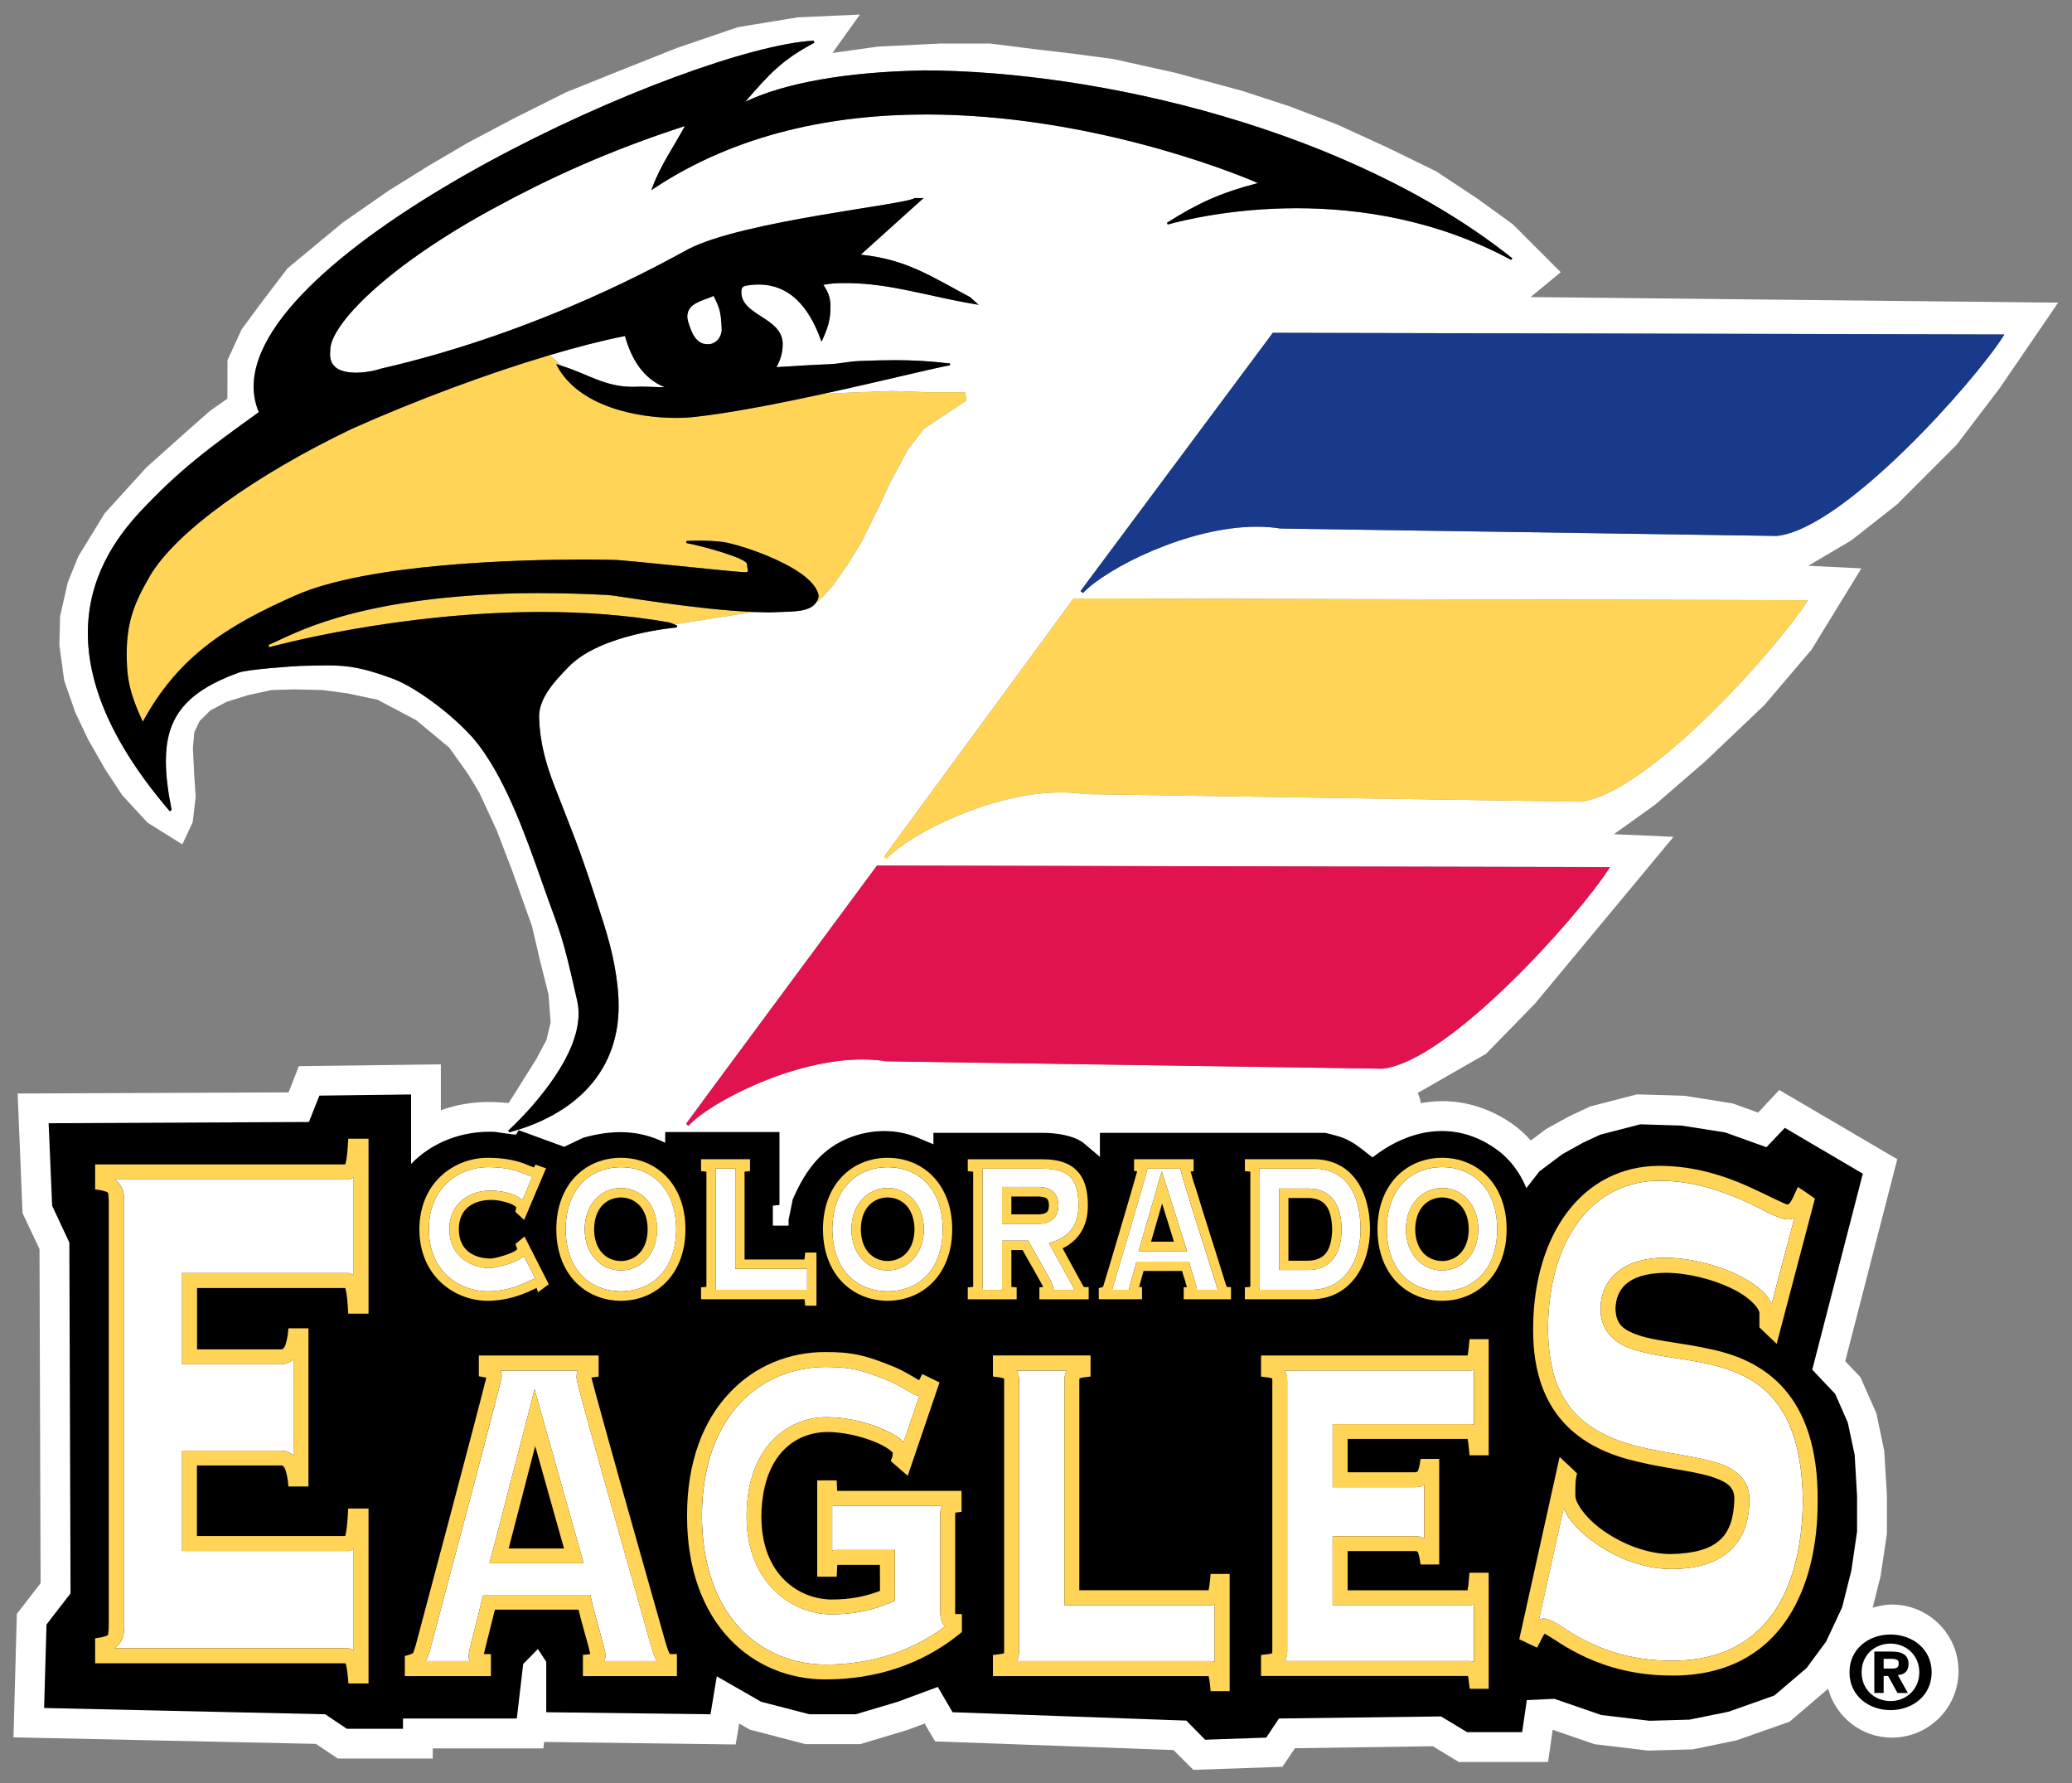
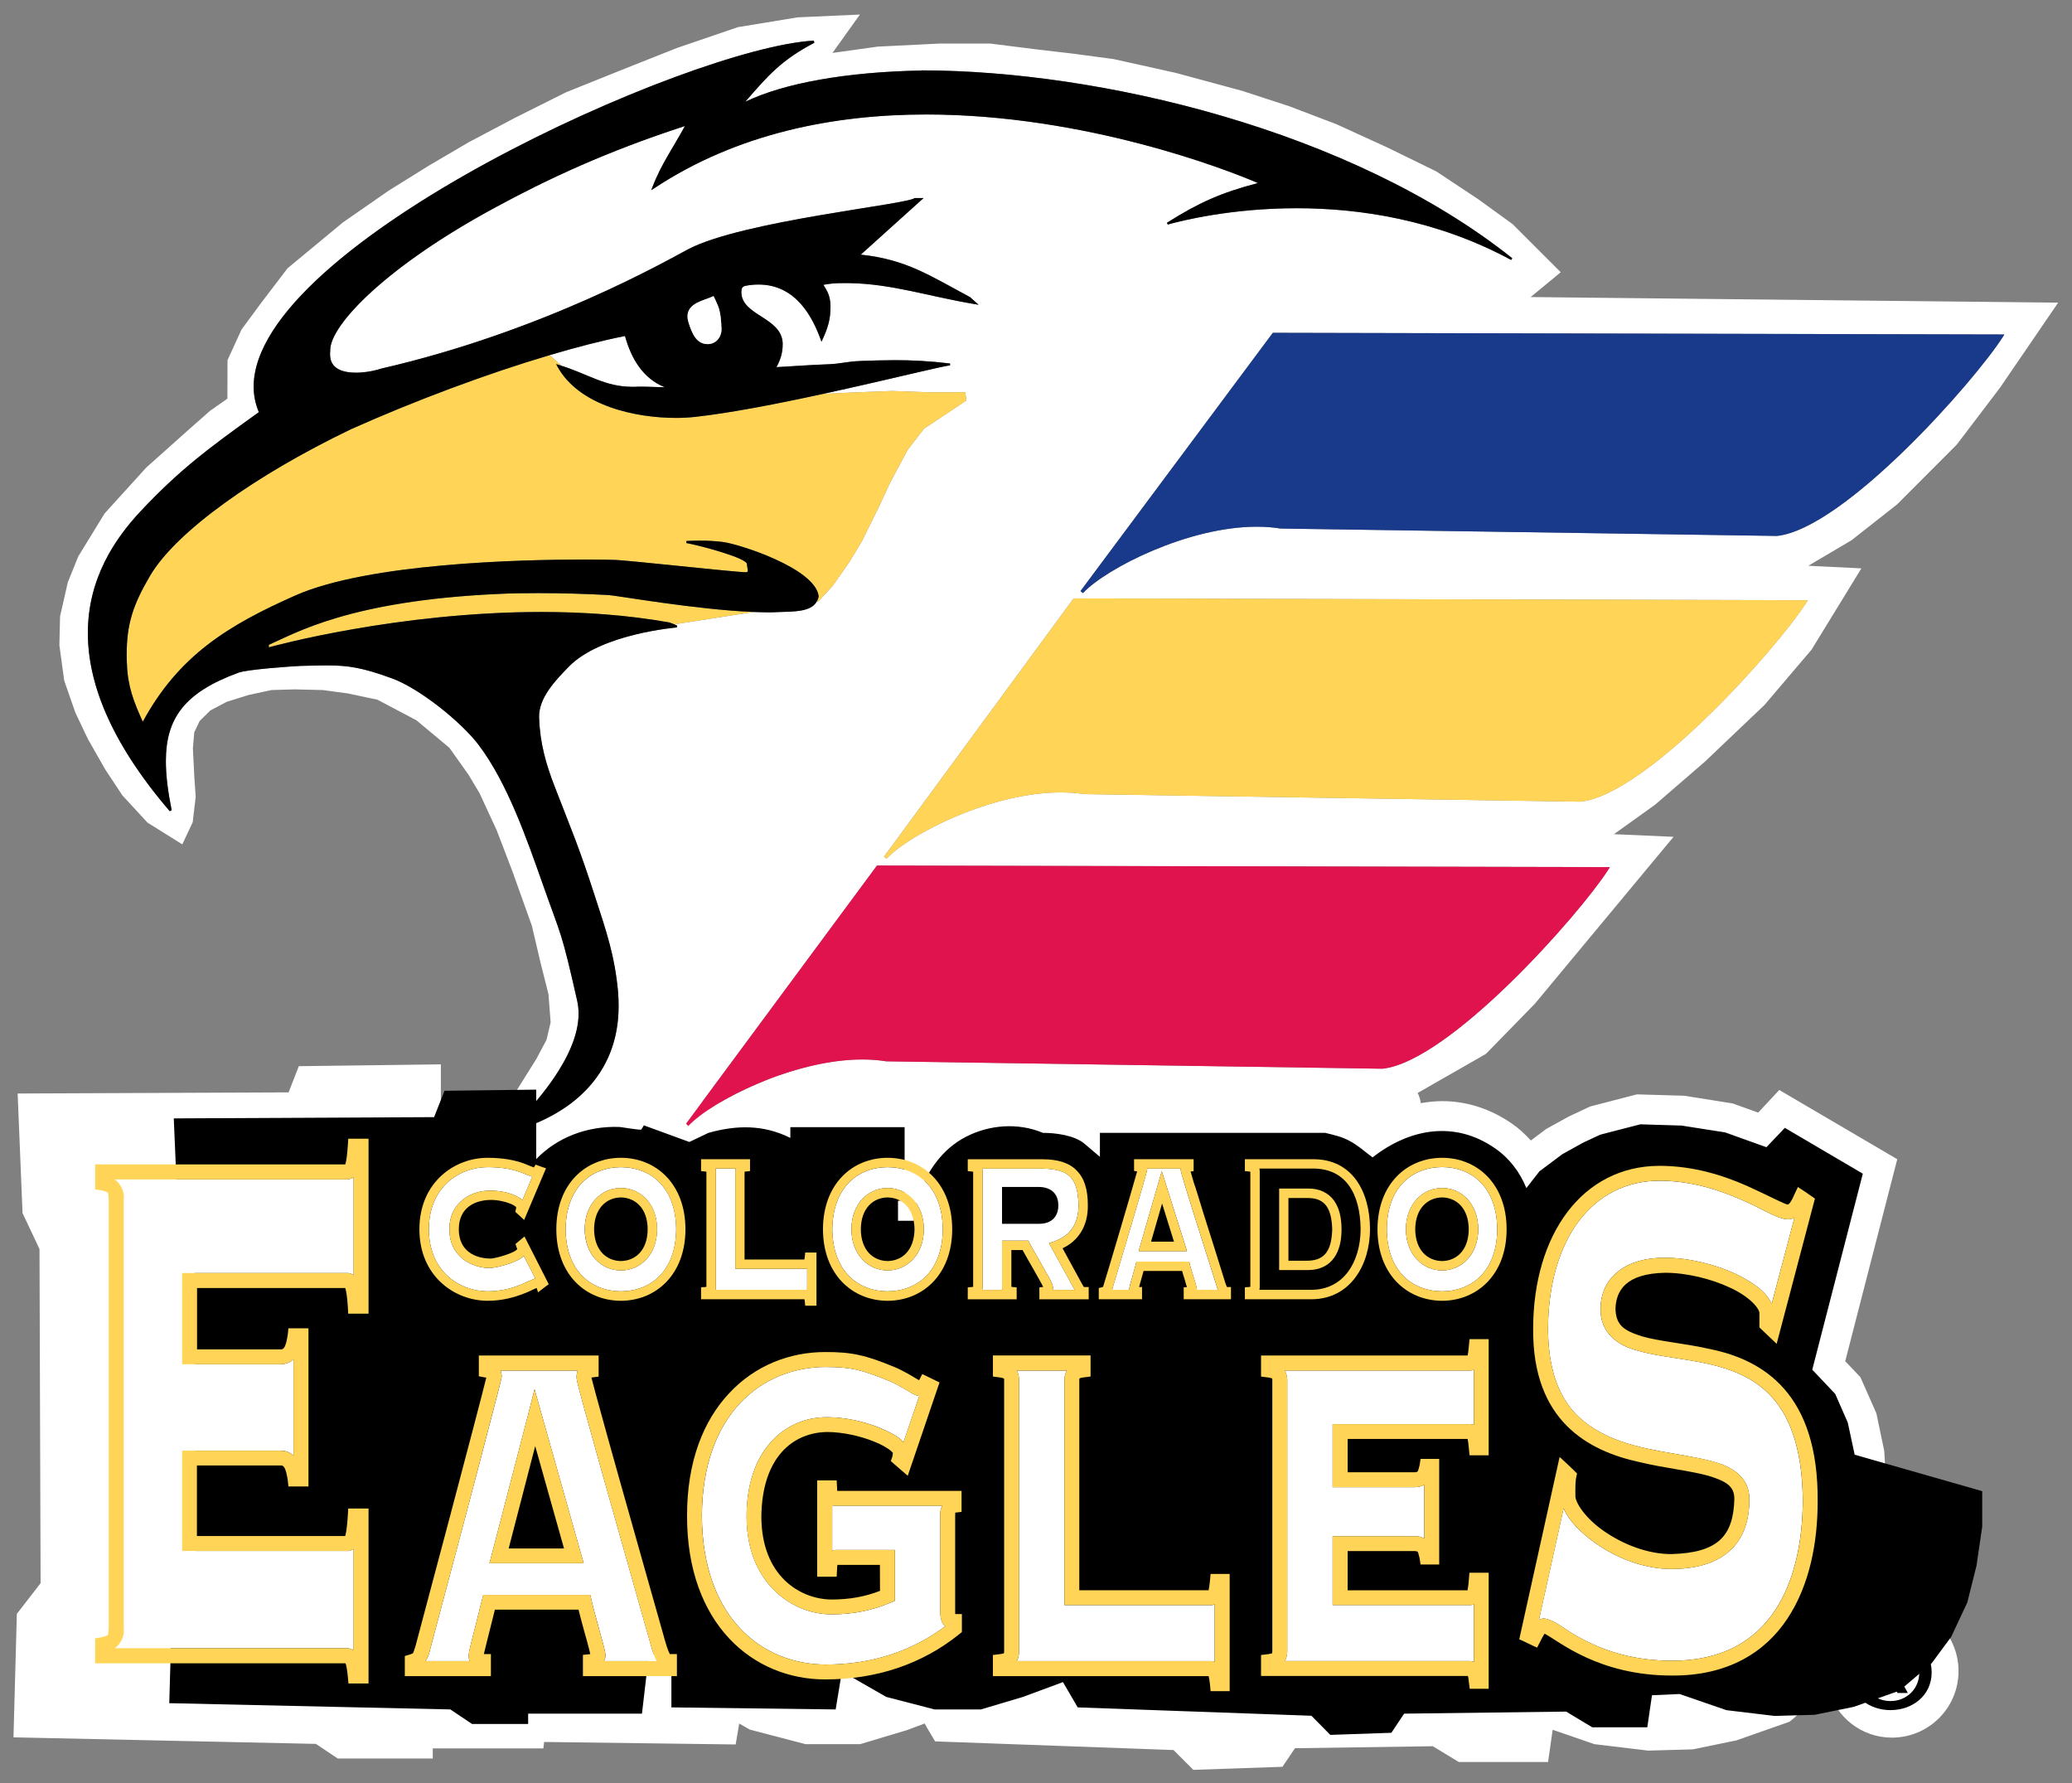
<svg xmlns="http://www.w3.org/2000/svg" version="1.1" width="340.893" height="293.347" viewBox="0 0 538.583 463.465" id="svg16136">
  <rect x="0" y="0" width="538.583" height="463.465" fill="#808080" stroke="none" />
  <defs id="defs16138" />
  <g transform="translate(-96.055,-345.284)" id="layer1">
    <g transform="matrix(14.8,0,0,-14.8,-1695.562,6778.618)" id="g16440">
      <g transform="translate(132.157,427.893)" id="g6948">
        <path d="m 0,0 0.053,0 c 0.039,0.002 0.072,0.002 0.106,0.002 0.145,0 0.268,-0.009 0.41,-0.009 l 0.004,0 C 0.194,0.145 -0.014,0.488 -0.124,0.891 -0.524,0.813 -0.973,0.696 -1.448,0.556 L -1.242,0.37 C -0.774,0.223 -0.474,0 0,0" id="path6950" style="fill:#ffffff;fill-opacity:1;fill-rule:nonzero;stroke:none" />
      </g>
      <g transform="translate(133.105,414.953)" id="g6952">
        <path d="m 0,0 0.04,-0.04 c 0.117,0.128 0.316,0.273 0.565,0.417 l -0.327,0 L 0,0 z" id="path6954" style="fill:#ffffff;fill-opacity:1;fill-rule:nonzero;stroke:none" />
      </g>
      <g transform="translate(134.746,415.805)" id="g6956">
        <path d="M 0,0 C -0.112,-0.007 -0.216,-0.049 -0.298,-0.115 -0.201,-0.074 -0.102,-0.037 0,0" id="path6958" style="fill:#ffffff;fill-opacity:1;fill-rule:nonzero;stroke:none" />
      </g>
      <g transform="translate(130.447,415.32)" id="g6960">
        <path d="m 0,0 c -0.159,-0.186 -0.321,-0.353 -0.466,-0.49 l 0.017,-0.03 c 0.355,0.094 0.686,0.236 0.974,0.429 L 0.253,-0.044 0,0 z" id="path6962" style="fill:#ffffff;fill-opacity:1;fill-rule:nonzero;stroke:none" />
      </g>
      <g transform="translate(152.265,425.274)" id="g6964">
        <path d="m 0,0 -8.717,0.13 0,0.027 -0.004,-0.027 c -0.132,0.022 -0.27,0.032 -0.411,0.032 -1.204,0.002 -2.637,-0.723 -3.056,-1.164 l -0.005,0 -0.039,0.034 3.377,4.535 L 3.993,3.537 3.967,3.496 C 3.456,2.697 1.175,0.125 0,0 m -21.818,-9.954 c 0.396,0.463 0.772,1.044 0.77,1.566 0,0.074 -0.008,0.147 -0.023,0.218 -0.286,1.266 -0.276,1.114 -0.604,2.048 -0.281,0.798 -0.623,1.783 -1.127,2.45 -0.301,0.401 -1.042,0.997 -1.523,1.171 -0.51,0.186 -0.762,0.227 -1.135,0.227 -0.136,0 -0.288,-0.004 -0.475,-0.009 -0.168,-0.008 -0.93,-0.061 -1.083,-0.118 -0.964,-0.35 -1.276,-0.813 -1.278,-1.551 0,-0.257 0.036,-0.541 0.101,-0.864 l -0.034,-0.018 c -1.075,1.255 -1.437,2.291 -1.437,3.129 0,0.97 0.488,1.665 0.908,2.119 0.695,0.745 1.21,1.125 2.095,1.759 -0.062,0.147 -0.092,0.296 -0.092,0.453 0.011,2.504 7.654,5.953 9.839,6.071 l 0.009,-0.037 c -0.57,-0.299 -0.805,-0.564 -1.213,-1.036 0.686,0.33 1.784,0.524 3.093,0.549 0.002,0.002 0.004,0.002 0.007,0.002 3.11,-0.002 7.537,-1.041 10.371,-3.3 l -0.02,-0.029 c -0.002,0 -0.002,0 -0.002,0.003 l -0.003,0 c -1.311,0.707 -2.663,0.906 -3.761,0.906 -1.157,0 -2.029,-0.221 -2.266,-0.287 L -10.714,5.5 c 0.555,0.35 0.947,0.526 1.597,0.696 -0.526,0.23 -3.033,1.205 -5.824,1.205 -1.608,0 -3.311,-0.323 -4.786,-1.301 l -0.045,-0.029 0.019,0.049 c 0.15,0.399 0.374,0.71 0.573,1.078 -1.363,-0.441 -2.41,-0.931 -3.315,-1.421 -1.929,-1.039 -2.922,-2.078 -2.915,-2.519 l 0,-0.014 c -0.003,-0.02 -0.003,-0.037 -0.003,-0.055 0,-0.257 0.221,-0.32 0.454,-0.323 0.195,0 0.393,0.052 0.432,0.069 2.867,0.657 5.043,1.908 5.409,2.102 0.965,0.499 3.852,0.784 3.972,0.896 l 0.158,0 -1.104,-0.994 c 0.796,-0.083 1.209,-0.365 1.921,-0.747 l 0.148,-0.133 -0.06,0.01 c -0.813,0.135 -1.456,0.358 -2.207,0.37 l -0.122,0 c -0.116,0 -0.208,-0.005 -0.336,-0.029 0.076,-0.12 0.117,-0.199 0.124,-0.356 l 0,-0.046 c 0,-0.208 -0.05,-0.365 -0.139,-0.559 l -0.019,-0.039 -0.014,0.039 c -0.144,0.392 -0.434,0.965 -1.091,0.965 -0.072,0 -0.148,-0.007 -0.228,-0.021 -0.062,-0.015 -0.074,-0.052 -0.074,-0.106 l 0,-0.01 c 0.004,-0.408 0.701,-0.436 0.726,-0.887 l 0,-0.029 c 0,-0.144 -0.038,-0.264 -0.109,-0.397 0.339,0.018 0.538,0.037 0.887,0.049 0.262,0.01 0.329,0.049 0.595,0.059 0.204,0.007 0.398,0.014 0.598,0.014 0.293,0 0.598,-0.014 0.964,-0.058 l 0.002,0 0.002,0 -0.001,-0.034 c -0.102,-0.003 -1.11,-0.257 -2.228,-0.5 l 0.618,0.029 0.598,0.022 0.599,-0.022 0.68,0 0.022,-0.144 -0.744,-0.495 -0.288,-0.372 -0.31,-0.579 -0.195,-0.421 -0.3,-0.607 -0.226,-0.373 -0.29,-0.414 -0.247,-0.267 -0.031,-0.007 c -0.104,-0.18 -0.396,-0.172 -0.677,-0.181 -0.052,-0.003 -0.103,-0.005 -0.157,-0.005 -0.088,0 -0.181,0.005 -0.274,0.006 l -1.39,-0.217 0.049,-0.022 -0.006,-0.032 c 0,-0.002 -1.333,-0.105 -1.902,-0.693 -0.241,-0.248 -0.519,-0.542 -0.518,-0.877 0,-0.008 0.002,-0.018 0.002,-0.022 0.013,-0.434 0.119,-0.811 0.276,-1.213 0.31,-0.802 0.416,-1.029 0.707,-1.928 0.199,-0.61 0.344,-1.031 0.403,-1.671 0.007,-0.084 0.009,-0.166 0.009,-0.247 0,-0.821 -0.382,-1.404 -0.948,-1.786 -0.288,-0.194 -0.618,-0.336 -0.974,-0.429 l -0.017,0.029 c 0.145,0.138 0.307,0.304 0.466,0.49 m 18.855,4.094 c -0.51,-0.794 -2.789,-3.369 -3.965,-3.496 l -8.716,0.13 0.002,0.027 -0.005,-0.027 c -0.134,0.022 -0.271,0.032 -0.412,0.032 -0.479,0.003 -0.989,-0.113 -1.459,-0.275 -0.102,-0.037 -0.201,-0.074 -0.298,-0.115 -0.273,-0.11 -0.525,-0.235 -0.739,-0.36 -0.249,-0.144 -0.448,-0.289 -0.565,-0.417 l -0.04,0.04 0.278,0.377 3.075,4.155 12.872,-0.027 -0.028,-0.044 z m 3.478,4.689 c -0.51,-0.796 -2.79,-3.369 -3.966,-3.496 l -8.715,0.133 0,0.024 -0.005,-0.024 c -0.132,0.021 -0.269,0.029 -0.41,0.029 -1.21,0.002 -2.644,-0.723 -3.059,-1.164 l -0.044,0.035 3.33,4.536 L 0.541,-1.13 0.515,-1.171 z m 1.597,1.727 1.045,1.047 0.758,0.997 1.023,1.496 -9.265,0.098 0.529,0.436 -0.846,0.845 -0.609,0.441 -0.732,0.485 -0.853,0.417 -0.899,0.411 -0.829,0.316 -0.827,0.27 -1.168,0.316 -1.095,0.243 -0.729,0.097 -0.634,0.074 -0.801,0.101 -0.878,0 -1.095,-0.054 -0.796,-0.111 0.482,0.674 L -17.201,9.106 -18.25,8.934 -19.324,8.567 -20.298,8.18 -21.269,7.79 -22.145,7.352 -22.972,6.916 -23.678,6.502 -24.383,6.063 -25.187,5.505 -26.16,4.699 -26.627,4.086 -26.967,3.625 -27.214,3.086 -27.216,2.41 -27.52,2.197 -27.936,1.83 -28.641,1.2 l -0.731,-0.805 -0.463,-0.755 -0.184,-0.455 -0.136,-0.598 -0.012,-0.505 0.085,-0.623 0.196,-0.563 0.22,-0.463 0.303,-0.532 0.303,-0.458 0.441,-0.478 0.611,-0.382 0.183,0.39 0.052,0.445 -0.025,0.368 -0.024,0.486 0.024,0.279 0.094,0.198 0.189,0.186 0.288,0.152 0.385,0.12 0.399,0.086 0.407,0.012 0.497,-0.012 0.436,-0.059 0.522,-0.11 0.685,-0.362 0.579,-0.483 0.336,-0.473 0.193,-0.323 0.303,-0.655 0.278,-0.727 0.339,-0.949 0.147,-0.628 0.144,-0.572 0.038,-0.495 -0.073,-0.308 -0.179,-0.336 -0.397,-0.634 -0.09,-0.138 c -0.092,0.008 -0.169,0.013 -0.217,0.015 -0.036,0.003 -0.076,0.003 -0.115,0.003 -0.297,0.002 -0.587,-0.047 -0.857,-0.145 l 0,0.806 -2.495,-0.032 -0.179,-0.46 -4.759,-0.02 0.086,-2.1 0.298,-0.631 0.019,-5.868 -0.417,-0.539 -0.059,-2.168 5.312,-0.115 0.383,-0.257 1.669,0 0,0.178 1.942,0 0.014,0.113 3.364,-0.044 0.062,0.368 0.123,-0.071 0.06,-0.035 0.983,-0.257 0.957,0 0.824,0.247 0.311,0.116 0.036,-0.067 0.147,-0.247 4.187,-0.152 0.348,-0.348 1.565,0.054 0.22,0.326 2.421,0.035 0.456,-0.277 1.568,0 0.081,0.566 0.734,-0.253 0.943,-0.113 0.786,0.022 0.766,0.158 0.933,0.328 0.675,0.578 c 0.137,-0.495 0.585,-0.858 1.121,-0.858 0.646,0 1.17,0.522 1.17,1.169 0,0.644 -0.524,1.168 -1.17,1.168 -0.118,0 -0.228,-0.025 -0.338,-0.056 l 0.139,0.554 0.111,0.747 0,0.681 -0.047,0.774 -0.138,0.659 -0.281,0.635 -0.266,0.279 0.914,3.547 -2.072,1.216 -0.371,-0.397 -0.448,0.161 -0.85,0.135 -0.832,0.024 -0.821,-0.213 -0.371,-0.174 -0.403,-0.222 -0.267,-0.201 c -0.099,0.107 -0.204,0.208 -0.329,0.294 -0.38,0.266 -0.811,0.399 -1.232,0.397 -0.126,0 -0.25,-0.015 -0.373,-0.035 -0.006,0.063 -0.027,0.125 -0.055,0.179 l 0.005,0.002 1.195,0.684 0.858,0.879 2.437,2.933 -1.047,0.046 0.722,0.517 0.876,0.757 1.046,0.995 0.827,0.972 0.875,1.427 -0.932,0.046 0.756,0.446 0.806,0.634 z" id="path6966" style="fill:#ffffff;fill-opacity:1;fill-rule:nonzero;stroke:none" />
      </g>
      <g transform="translate(136.618,416.047)" id="g6968">
        <path d="M 0,0 0.004,0.027 0.003,0 8.718,-0.13 c 1.177,0.128 3.456,2.702 3.966,3.496 L 12.712,3.41 -0.16,3.438 -3.513,-1.095 -3.474,-1.134 c 0.418,0.441 1.853,1.169 3.062,1.166 C -0.271,0.032 -0.134,0.023 0,0" id="path6970" style="fill:#e1134f;fill-opacity:1;fill-rule:nonzero;stroke:none" />
      </g>
      <g transform="translate(136.581,419.639)" id="g6972">
        <path d="m 0,0 0.044,-0.034 c 0.415,0.441 1.849,1.166 3.059,1.163 0.141,0 0.278,-0.007 0.41,-0.029 l 0.005,0.024 0,-0.024 8.715,-0.133 c 1.176,0.128 3.456,2.7 3.966,3.496 L 16.225,4.505 3.33,4.537 0,0 z" id="path6974" style="fill:#ffd457;fill-opacity:1;fill-rule:nonzero;stroke:none" />
      </g>
      <g transform="translate(140.032,424.305)" id="g6976">
        <path d="m 0,0 0.04,-0.033 0.005,0 C 0.463,0.407 1.897,1.133 3.1,1.13 3.241,1.13 3.379,1.12 3.512,1.098 l 0.003,0.027 0,-0.027 8.717,-0.13 c 1.175,0.125 3.456,2.698 3.968,3.496 L 16.226,4.506 3.378,4.535 0,0 z" id="path6978" style="fill:#19398a;fill-opacity:1;fill-rule:nonzero;stroke:none" />
      </g>
      <g transform="translate(130.509,424.269)" id="g6980">
        <path d="m 0,0 c -0.245,0 -0.484,-0.002 -0.719,-0.015 -2.589,-0.12 -3.534,-0.683 -4.016,-0.894 0.008,-0.019 0.005,-0.039 0,-0.044 0.084,0.025 2.278,0.622 4.792,0.622 0.734,0 1.497,-0.051 2.246,-0.184 L 2.391,-0.548 3.78,-0.331 C 2.759,-0.289 1.371,-0.041 1.235,-0.034 0.834,-0.012 0.415,0 0,0" id="path6982" style="fill:#ffd457;fill-opacity:1;fill-rule:nonzero;stroke:none" />
      </g>
      <g transform="translate(132.929,427.346)" id="g6984">
        <path d="m 0,0 c -0.708,0 -1.706,0.208 -2.087,0.907 l -0.02,0.039 0.041,-0.013 c 0.018,-0.007 0.034,-0.012 0.051,-0.017 l -0.206,0.186 c -1.108,-0.328 -2.363,-0.798 -3.484,-1.298 -1.684,-0.808 -3.078,-1.801 -3.534,-2.577 -0.302,-0.514 -0.41,-0.848 -0.41,-1.389 0,-0.052 10e-4,-0.108 0.004,-0.162 0.013,-0.39 0.121,-0.664 0.279,-1.011 0.627,1.153 1.48,1.687 2.684,2.219 1.285,0.565 3.945,0.629 5.067,0.629 0.322,0 0.517,-0.006 0.511,-0.006 l 0.011,0 c 0.191,0 2.134,-0.217 2.318,-0.217 l 0.003,0 c 0.033,0.006 0.027,0.008 0.031,0.028 0.002,0.024 -0.012,0.068 -0.014,0.112 0.014,0.103 -0.799,0.324 -1.066,0.373 l 0.004,0.036 c 0.075,0.003 0.152,0.005 0.226,0.005 0.135,0 0.269,-0.005 0.406,-0.022 C 1.092,-2.21 2.444,-2.638 2.504,-3.131 2.499,-3.167 2.485,-3.202 2.468,-3.228 l 0.031,0.007 0.247,0.266 0.29,0.414 0.227,0.373 0.299,0.607 0.195,0.422 0.31,0.578 0.288,0.372 0.745,0.495 -0.023,0.145 -0.68,0 L 3.798,0.473 3.2,0.451 2.582,0.422 C 1.794,0.25 0.952,0.086 0.335,0.018 0.234,0.007 0.121,0 0,0" id="path6986" style="fill:#ffd457;fill-opacity:1;fill-rule:nonzero;stroke:none" />
      </g>
      <path d="m 0,0 c 0,-0.132 -0.094,-0.252 -0.233,-0.257 l -0.009,0 c -0.203,0 -0.276,0.192 -0.335,0.372 -0.014,0.045 -0.02,0.081 -0.02,0.116 0.001,0.232 0.278,0.274 0.442,0.348 l 0.016,0.007 0.008,-0.017 C -0.061,0.412 -0.011,0.363 0,0.007 L 0,0 z m -0.915,-5.145 c -0.748,0.133 -1.512,0.184 -2.245,0.184 -2.515,0 -4.709,-0.597 -4.793,-0.622 0.005,0.005 0.008,0.025 0,0.044 0.482,0.211 1.427,0.774 4.016,0.894 0.235,0.012 0.475,0.015 0.719,0.015 0.415,0 0.834,-0.012 1.236,-0.034 0.136,-0.007 1.523,-0.255 2.544,-0.297 0.093,-0.002 0.187,-0.007 0.275,-0.007 0.053,0 0.105,0.003 0.157,0.005 0.281,0.01 0.573,0.002 0.677,0.182 0.017,0.026 0.031,0.061 0.036,0.097 -0.061,0.493 -1.413,0.921 -1.689,0.953 -0.137,0.017 -0.271,0.023 -0.407,0.023 -0.074,0 -0.15,-0.003 -0.226,-0.006 L -0.618,-3.75 c 0.267,-0.049 1.08,-0.27 1.065,-0.373 0.002,-0.044 0.016,-0.088 0.015,-0.112 -0.004,-0.02 0.001,-0.022 -0.031,-0.028 l -0.004,0 c -0.184,0 -2.127,0.217 -2.317,0.217 l -0.011,0 c 0.006,0 -0.189,0.006 -0.511,0.006 -1.122,0 -3.783,-0.064 -5.068,-0.629 -1.203,-0.532 -2.056,-1.066 -2.684,-2.219 -0.158,0.347 -0.265,0.621 -0.278,1.011 -0.003,0.054 -0.005,0.111 -0.005,0.162 0,0.541 0.109,0.875 0.41,1.389 0.457,0.776 1.851,1.769 3.535,2.577 1.121,0.5 2.376,0.97 3.483,1.298 0.476,0.141 0.924,0.258 1.324,0.336 0.111,-0.404 0.319,-0.747 0.697,-0.899 l -0.003,0 c -0.143,0 -0.265,0.01 -0.411,0.01 -0.033,0 -0.067,0 -0.105,-0.003 l -0.053,0 c -0.474,0 -0.774,0.223 -1.242,0.37 -0.017,0.005 -0.033,0.01 -0.052,0.017 l -0.04,0.013 0.02,-0.039 c 0.38,-0.699 1.378,-0.907 2.087,-0.907 0.121,0 0.233,0.007 0.334,0.018 0.618,0.068 1.46,0.232 2.248,0.404 1.117,0.242 2.125,0.497 2.228,0.499 l 0.001,0.035 -0.002,0 -10e-4,0 -0.001,0 c -0.366,0.044 -0.671,0.058 -0.964,0.058 -0.2,0 -0.394,-0.007 -0.598,-0.014 -0.266,-0.01 -0.333,-0.05 -0.595,-0.059 -0.349,-0.013 -0.548,-0.032 -0.887,-0.05 0.07,0.133 0.108,0.253 0.108,0.398 l 0,0.029 C 1.05,0.216 0.353,0.243 0.349,0.652 l 0,0.01 c 0,0.054 0.012,0.091 0.074,0.105 0.079,0.015 0.156,0.022 0.227,0.022 0.658,0 0.948,-0.573 1.092,-0.965 l 0.013,-0.039 0.019,0.039 c 0.09,0.194 0.14,0.35 0.14,0.559 l 0,0.046 C 1.907,0.586 1.865,0.664 1.79,0.784 c 0.127,0.024 0.22,0.03 0.336,0.03 l 0.122,0 C 2.998,0.801 3.642,0.579 4.454,0.444 L 4.515,0.434 4.367,0.567 C 3.655,0.948 3.242,1.23 2.446,1.314 l 1.103,0.994 -0.157,0 C 3.272,2.195 0.384,1.911 -0.58,1.412 -0.946,1.218 -3.122,-0.034 -5.989,-0.69 c -0.039,-0.017 -0.237,-0.069 -0.432,-0.069 -0.234,0.002 -0.454,0.066 -0.454,0.323 0,0.017 0,0.035 0.003,0.054 l 0,0.015 c -0.007,0.44 0.986,1.479 2.915,2.518 0.904,0.49 1.952,0.98 3.314,1.421 C -0.841,3.205 -1.065,2.894 -1.215,2.494 l -0.019,-0.048 0.045,0.029 c 1.475,0.977 3.178,1.3 4.786,1.3 2.79,0 5.298,-0.974 5.824,-1.204 C 8.77,2.401 8.379,2.225 7.824,1.874 L 7.837,1.843 c 0.236,0.065 1.109,0.286 2.265,0.286 1.099,0 2.451,-0.198 3.762,-0.906 l 0.003,0 c 0,-0.002 0,-0.002 0.002,-0.002 l 0.02,0.029 C 11.055,3.509 6.627,4.547 3.517,4.55 3.515,4.55 3.513,4.55 3.511,4.547 2.202,4.523 1.104,4.329 0.418,3.999 0.825,4.471 1.061,4.736 1.63,5.034 L 1.621,5.072 c -2.184,-0.118 -9.827,-3.567 -9.838,-6.071 0,-0.157 0.029,-0.307 0.091,-0.453 -0.884,-0.635 -1.399,-1.015 -2.094,-1.759 -0.42,-0.454 -0.909,-1.149 -0.909,-2.119 0,-0.838 0.363,-1.875 1.438,-3.129 l 0.034,0.017 c -0.065,0.324 -0.102,0.608 -0.102,0.865 0.002,0.737 0.314,1.2 1.279,1.551 0.153,0.056 0.915,0.11 1.083,0.118 0.187,0.004 0.339,0.009 0.474,0.009 0.374,0 0.625,-0.042 1.135,-0.228 0.481,-0.174 1.222,-0.769 1.524,-1.171 0.504,-0.666 0.845,-1.651 1.127,-2.45 0.328,-0.933 0.318,-0.781 0.604,-2.048 0.015,-0.071 0.023,-0.144 0.023,-0.218 10e-4,-0.729 -0.732,-1.584 -1.236,-2.055 l 0.017,-0.03 c 1.056,0.28 1.922,0.983 1.922,2.216 0,0.08 -0.003,0.163 -0.009,0.246 -0.059,0.64 -0.204,1.061 -0.403,1.671 -0.291,0.9 -0.397,1.127 -0.707,1.929 -0.157,0.401 -0.263,0.779 -0.277,1.212 0,0.005 -0.001,0.015 -0.001,0.022 -0.002,0.335 0.277,0.63 0.518,0.877 0.568,0.588 1.902,0.691 1.902,0.694 l 0.006,0.031 -0.049,0.023 -0.088,0.033 z" transform="translate(133.727,428.899)" id="path6990" style="fill:#000000;fill-opacity:1;fill-rule:nonzero;stroke:none" />
      <g transform="translate(133.588,429.485)" id="g6992">
        <path d="m 0,0 -0.016,-0.007 c -0.164,-0.074 -0.441,-0.116 -0.442,-0.348 0,-0.035 0.006,-0.071 0.02,-0.116 0.059,-0.18 0.132,-0.372 0.335,-0.372 l 0.009,0 c 0.14,0.005 0.233,0.125 0.233,0.257 l 0,0.007 C 0.128,-0.223 0.078,-0.174 0.008,-0.017 L 0,0 z" id="path6994" style="fill:#ffffff;fill-opacity:1;fill-rule:nonzero;stroke:none" />
      </g>
      <g transform="translate(153.508,409.703)" id="g6996">
-         <path d="M 0,0 -0.221,0.504 -0.624,0.929 0.264,4.371 -1.105,5.176 -1.429,4.836 -2.154,5.096 -2.919,5.216 -3.644,5.238 -4.348,5.056 -4.652,4.914 -5.014,4.713 -5.416,4.412 -5.645,4.118 C -5.758,4.395 -5.939,4.64 -6.195,4.816 -6.904,5.311 -7.702,5.162 -8.346,4.657 -8.473,4.75 -8.603,4.87 -8.746,4.944 -8.881,5.02 -9.029,5.052 -9.179,5.088 l -3.956,0 0,-0.421 c 0,0 -0.273,0.23 -0.273,0.232 -0.177,0.148 -0.507,0.189 -0.728,0.189 l -1.923,0 0,-0.201 -0.275,0.116 c -0.435,0.183 -0.938,0.144 -1.352,-0.069 -0.425,-0.221 -0.657,-0.59 -0.843,-1.01 l -0.074,-0.362 0,-0.103 -0.276,0 0,0.35 0.116,0.013 0,1.281 -2.007,0 0,-0.189 c -0.471,0.235 -0.941,0.228 -1.438,0.089 l -0.336,-0.16 -0.799,0.292 c 0,0 -0.043,-0.074 -0.045,-0.074 -0.009,-0.014 -0.345,0.042 -0.375,0.045 -0.576,0.024 -1.108,-0.187 -1.47,-0.564 l 0,1.22 -1.611,-0.02 -0.183,-0.463 -4.572,-0.022 0.062,-1.45 0.302,-0.645 0.021,-6.161 -0.422,-0.546 -0.042,-1.467 4.937,-0.11 0.38,-0.255 0.986,0 0,0.181 1.999,0 0.112,0.957 0.258,0.263 0.147,-0.224 0,-0.886 2.885,-0.036 0.11,0.666 0.778,-0.446 0.849,-0.22 0.814,0 0.739,0.22 0.702,0.26 0.259,-0.444 4.105,-0.147 0.331,-0.336 1.073,0.037 0.224,0.336 2.846,0.036 0.458,-0.276 0.967,0 0.082,0.563 0.484,0.022 0.824,-0.284 0.846,-0.101 0.704,0.02 0.685,0.139 0.805,0.285 0.565,0.482 0.343,0.464 0.282,0.602 0.162,0.647 0.1,0.684 0,0.624 L 0.121,-0.564 0,0 z" id="path6998" style="fill:#000000;fill-opacity:1;fill-rule:nonzero;stroke:none" />
+         <path d="M 0,0 -0.221,0.504 -0.624,0.929 0.264,4.371 -1.105,5.176 -1.429,4.836 -2.154,5.096 -2.919,5.216 -3.644,5.238 -4.348,5.056 -4.652,4.914 -5.014,4.713 -5.416,4.412 -5.645,4.118 C -5.758,4.395 -5.939,4.64 -6.195,4.816 -6.904,5.311 -7.702,5.162 -8.346,4.657 -8.473,4.75 -8.603,4.87 -8.746,4.944 -8.881,5.02 -9.029,5.052 -9.179,5.088 l -3.956,0 0,-0.421 c 0,0 -0.273,0.23 -0.273,0.232 -0.177,0.148 -0.507,0.189 -0.728,0.189 c -0.435,0.183 -0.938,0.144 -1.352,-0.069 -0.425,-0.221 -0.657,-0.59 -0.843,-1.01 l -0.074,-0.362 0,-0.103 -0.276,0 0,0.35 0.116,0.013 0,1.281 -2.007,0 0,-0.189 c -0.471,0.235 -0.941,0.228 -1.438,0.089 l -0.336,-0.16 -0.799,0.292 c 0,0 -0.043,-0.074 -0.045,-0.074 -0.009,-0.014 -0.345,0.042 -0.375,0.045 -0.576,0.024 -1.108,-0.187 -1.47,-0.564 l 0,1.22 -1.611,-0.02 -0.183,-0.463 -4.572,-0.022 0.062,-1.45 0.302,-0.645 0.021,-6.161 -0.422,-0.546 -0.042,-1.467 4.937,-0.11 0.38,-0.255 0.986,0 0,0.181 1.999,0 0.112,0.957 0.258,0.263 0.147,-0.224 0,-0.886 2.885,-0.036 0.11,0.666 0.778,-0.446 0.849,-0.22 0.814,0 0.739,0.22 0.702,0.26 0.259,-0.444 4.105,-0.147 0.331,-0.336 1.073,0.037 0.224,0.336 2.846,0.036 0.458,-0.276 0.967,0 0.082,0.563 0.484,0.022 0.824,-0.284 0.846,-0.101 0.704,0.02 0.685,0.139 0.805,0.285 0.565,0.482 0.343,0.464 0.282,0.602 0.162,0.647 0.1,0.684 0,0.624 L 0.121,-0.564 0,0 z" id="path6998" style="fill:#000000;fill-opacity:1;fill-rule:nonzero;stroke:none" />
      </g>
      <g transform="translate(123.069,413.973)" id="g7000">
        <path d="m 0,0 c 0.128,-0.088 0.176,-0.245 0.16,-0.353 l 0,-7.528 C 0.176,-7.987 0.128,-8.143 0.001,-8.232 l 4.07,0 0.014,0 c 0.038,0 0.078,-0.014 0.112,-0.039 l 0,1.784 C 4.159,-6.514 4.111,-6.531 4.071,-6.524 l -2.886,0 0,1.762 1.729,0 c 0.096,0 0.171,-0.035 0.227,-0.087 l 0,1.691 C 3.085,-3.212 3.01,-3.244 2.914,-3.246 l -1.729,0 0,1.602 2.886,0 c 0.04,0.005 0.088,-0.01 0.126,-0.037 l 0,1.72 C 4.159,0.012 4.111,-0.002 4.071,0 L 0,0 z" id="path7002" style="fill:#ffffff;fill-opacity:1;fill-rule:nonzero;stroke:none" />
      </g>
      <g transform="translate(127.265,412.292)" id="g7004">
        <path d="m 0,0 c -0.038,0.027 -0.085,0.042 -0.125,0.037 l -2.886,0 0,-1.602 1.728,0 c 0.097,0.002 0.171,0.034 0.228,0.088 l 0,-1.691 c -0.057,0.052 -0.131,0.086 -0.228,0.086 l -1.728,0 0,-1.761 2.886,0 c 0.04,-0.008 0.087,0.01 0.125,0.036 L 0,-6.59 c -0.033,0.024 -0.074,0.039 -0.111,0.039 l -0.014,0 -4.07,0 c 0.127,0.088 0.174,0.245 0.158,0.35 l 0,7.529 c 0.016,0.108 -0.031,0.264 -0.16,0.353 l 4.072,0 C -0.085,1.678 -0.038,1.693 0,1.72 L 0,0 z M -0.093,2.396 -0.101,2.274 C -0.113,2.092 -0.131,1.982 -0.146,1.945 l -4.393,0 0,-0.328 0,-0.113 0.112,-0.015 C -4.27,1.446 -4.322,1.467 -4.3,1.328 l 0,-7.529 c -0.022,-0.137 0.03,-0.114 -0.129,-0.159 l -0.11,-0.017 0,-0.306 0,-0.133 4.397,0 c 0.012,-0.026 0.03,-0.107 0.041,-0.234 l 0.011,-0.12 0.223,0 0.13,0 0,3.072 -0.233,0 -0.124,0 -0.007,-0.123 c -0.012,-0.196 -0.031,-0.316 -0.046,-0.36 l -0.001,0 -2.603,0 0,1.239 1.468,0 c 0.058,0.008 0.094,-0.046 0.127,-0.257 l 0.012,-0.112 0.22,0 0.132,0 0,2.778 -0.132,0 -0.103,0 -0.117,0 -0.012,-0.113 C -1.189,-1.257 -1.225,-1.31 -1.283,-1.303 l -1.466,0 0,1.077 2.603,0 c 0.014,-0.036 0.034,-0.149 0.045,-0.328 l 0.007,-0.122 0.227,0 0.13,0 0,3.072 -0.233,0 -0.123,0 z" id="path7006" style="fill:#ffd457;fill-opacity:1;fill-rule:nonzero;stroke:none" />
      </g>
      <g transform="translate(152.718,408.313)" id="g7008">
        <path d="m 0,0 c -0.017,2.688 -1.827,2.34 -2.9,2.653 -0.351,0.088 -0.66,0.314 -0.653,0.74 0,0.216 0.077,0.446 0.265,0.615 0.188,0.172 0.476,0.277 0.87,0.277 0.429,-0.002 0.887,-0.12 1.251,-0.289 0.284,-0.142 0.526,-0.304 0.62,-0.522 l 0.4,1.512 C -0.181,4.971 -0.218,4.961 -0.263,4.959 -0.473,4.973 -0.699,5.142 -1.091,5.309 -1.469,5.473 -1.958,5.637 -2.519,5.637 -3.691,5.635 -4.466,4.613 -4.475,3.038 -4.466,1.906 -4.02,1.436 -3.433,1.157 -2.844,0.882 -2.11,0.853 -1.588,0.708 c 0.339,-0.085 0.651,-0.276 0.65,-0.659 10e-4,-0.377 -0.105,-0.695 -0.345,-0.911 -0.238,-0.216 -0.584,-0.319 -1.032,-0.319 -0.481,0.003 -0.955,0.194 -1.313,0.444 -0.268,0.189 -0.48,0.399 -0.573,0.622 l -0.433,-1.957 c 0.022,0.009 0.049,0.019 0.08,0.024 0.218,-0.027 0.364,-0.208 0.728,-0.387 0.349,-0.179 0.843,-0.357 1.535,-0.357 C -0.522,-2.79 -0.014,-1.367 0,0" id="path7010" style="fill:#ffffff;fill-opacity:1;fill-rule:nonzero;stroke:none" />
      </g>
      <g transform="translate(148.893,405.878)" id="g7012">
        <path d="M 0,0 C -0.364,0.179 -0.51,0.36 -0.729,0.388 -0.76,0.382 -0.786,0.372 -0.808,0.363 L -0.375,2.32 C -0.282,2.097 -0.07,1.887 0.198,1.698 0.556,1.448 1.029,1.257 1.51,1.254 c 0.448,0 0.795,0.103 1.033,0.319 0.239,0.216 0.345,0.534 0.344,0.911 10e-4,0.383 -0.31,0.574 -0.649,0.66 -0.522,0.144 -1.256,0.173 -1.845,0.448 -0.587,0.279 -1.034,0.749 -1.043,1.881 0.009,1.575 0.785,2.597 1.956,2.6 0.562,0 1.05,-0.165 1.429,-0.329 C 3.127,7.577 3.353,7.408 3.563,7.394 3.608,7.396 3.645,7.406 3.678,7.421 L 3.279,5.909 C 3.184,6.127 2.942,6.289 2.658,6.431 2.294,6.6 1.836,6.718 1.408,6.72 1.014,6.72 0.726,6.615 0.538,6.443 0.349,6.274 0.273,6.044 0.273,5.829 0.265,5.402 0.574,5.177 0.925,5.088 1.999,4.775 3.809,5.123 3.826,2.435 3.812,1.068 3.304,-0.355 1.534,-0.357 0.842,-0.357 0.348,-0.179 0,0 M 2.211,5.113 C 1.753,5.218 1.306,5.25 0.996,5.341 0.679,5.442 0.542,5.537 0.535,5.829 0.547,6.135 0.708,6.443 1.408,6.456 1.788,6.456 2.222,6.348 2.548,6.194 2.882,6.042 3.08,5.823 3.063,5.73 l 0,-0.176 0,-0.057 L 3.206,5.36 3.366,5.208 4.038,7.759 3.868,7.877 3.739,7.962 3.673,7.822 C 3.647,7.759 3.618,7.708 3.595,7.68 3.571,7.653 3.57,7.658 3.563,7.656 3.537,7.641 3.227,7.81 2.84,7.984 2.443,8.158 1.919,8.334 1.306,8.334 -0.049,8.33 -0.909,7.127 -0.911,5.473 -0.924,3.854 0.055,3.327 0.957,3.131 1.411,3.023 1.855,2.979 2.167,2.891 2.49,2.793 2.623,2.703 2.623,2.484 2.606,1.83 2.332,1.536 1.51,1.516 1.1,1.516 0.668,1.688 0.345,1.911 0.019,2.132 -0.18,2.421 -0.169,2.55 c -0.002,0.145 0.001,0.253 0.014,0.312 l 0.015,0.07 -0.137,0.133 -0.169,0.157 -0.709,-3.202 0.096,-0.044 0.102,-0.049 0.115,-0.054 0.058,0.112 c 0.026,0.052 0.051,0.101 0.071,0.128 0.001,0.002 0.001,0.002 0.003,0.005 0.004,-0.003 0.009,-0.005 0.018,-0.01 0.239,-0.125 0.933,-0.725 2.216,-0.725 l 0.01,0 C 2.504,-0.622 3.163,-0.211 3.553,0.38 3.946,0.971 4.086,1.725 4.086,2.435 4.104,4.339 3.127,4.922 2.211,5.113" id="path7014" style="fill:#ffd457;fill-opacity:1;fill-rule:nonzero;stroke:none" />
      </g>
      <g transform="translate(129.652,407.233)" id="g7016">
        <path d="M 0,0 0.673,2.589 0.791,3.057 1.654,0 0,0 z M 1.771,-0.557 1.794,-0.659 C 1.805,-0.716 1.867,-0.938 1.922,-1.144 1.98,-1.364 2.03,-1.519 2.037,-1.605 2.042,-1.641 2.031,-1.683 2.009,-1.718 l 0.929,0 C 2.9,-1.651 2.873,-1.573 2.839,-1.455 2.511,-0.294 1.94,1.712 1.675,2.678 1.586,3.013 1.536,3.179 1.529,3.261 c 0,0.041 0.005,0.085 0.022,0.122 l -1.36,0 C 0.205,3.361 0.212,3.329 0.216,3.29 0.208,3.211 0.138,2.966 0.023,2.518 -0.088,2.085 -0.24,1.512 -0.393,0.931 -0.701,-0.228 -1.014,-1.409 -1.045,-1.524 -1.058,-1.6 -1.088,-1.664 -1.126,-1.718 l 0.778,0 c -0.013,0.032 -0.019,0.067 -0.017,0.094 0.005,0.115 0.047,0.218 0.23,0.97 l 0.026,0.097 1.775,0 0.105,0 z" id="path7018" style="fill:#ffffff;fill-opacity:1;fill-rule:nonzero;stroke:none" />
      </g>
      <g transform="translate(129.517,406.579)" id="g7020">
        <path d="m 0,0 c -0.183,-0.752 -0.225,-0.855 -0.231,-0.97 -0.001,-0.027 0.005,-0.061 0.017,-0.094 l -0.777,0 c 0.038,0.055 0.067,0.118 0.081,0.194 0.031,0.116 0.343,1.296 0.652,2.455 0.152,0.581 0.304,1.154 0.415,1.588 0.116,0.448 0.185,0.693 0.194,0.772 -0.004,0.038 -0.012,0.07 -0.026,0.093 l 1.361,0 C 1.669,4.001 1.664,3.956 1.664,3.915 1.67,3.834 1.721,3.668 1.81,3.332 2.075,2.366 2.645,0.36 2.973,-0.801 3.007,-0.919 3.034,-0.997 3.072,-1.064 l -0.928,0 c 0.022,0.035 0.032,0.077 0.028,0.114 -0.008,0.086 -0.057,0.24 -0.116,0.46 -0.054,0.206 -0.117,0.429 -0.127,0.485 l -0.023,0.103 -0.106,0 -1.775,0 L 0,0 z M 3.302,-0.938 C 3.288,-0.919 3.259,-0.847 3.225,-0.73 3.007,0.044 2.679,1.196 2.408,2.161 2.272,2.644 2.151,3.082 2.063,3.403 2.019,3.565 1.982,3.694 1.959,3.787 1.946,3.834 1.938,3.871 1.931,3.895 1.929,3.905 1.927,3.91 1.926,3.915 c 0.004,0 0.007,0.002 0.012,0.002 l 0.114,0.015 0,0.237 0,0.133 -2.104,0 0,-0.255 0,-0.11 0.111,-0.02 c 0.006,0 0.013,-0.002 0.02,-0.004 -0.124,-0.512 -1.185,-4.5 -1.244,-4.716 -0.053,-0.157 -0.027,-0.111 -0.096,-0.145 l -0.091,-0.027 0,-0.22 0,-0.133 1.512,0 0,0.255 0,0.132 -0.124,0 c 0.015,0.067 0.066,0.267 0.194,0.78 l 1.469,0 c 0.025,-0.103 0.065,-0.253 0.105,-0.397 0.03,-0.106 0.058,-0.206 0.077,-0.282 0.01,-0.04 0.017,-0.071 0.023,-0.095 0,-0.003 0,-0.003 0.001,-0.006 -0.004,0 -0.007,0 -0.013,-0.002 l -0.116,-0.012 0,-0.24 0,-0.133 1.651,0 0,0.255 0,0.132 -0.128,0 0.003,0.003 z" id="path7022" style="fill:#ffd457;fill-opacity:1;fill-rule:nonzero;stroke:none" />
      </g>
      <g transform="translate(130.961,407.493)" id="g7024">
        <path d="M 0,0 -0.972,0 -0.506,1.798 0,0 z m -0.636,2.33 -0.673,-2.59 1.654,0 -0.863,3.057 -0.118,-0.467 z" id="path7026" style="fill:#ffd457;fill-opacity:1;fill-rule:nonzero;stroke:none" />
      </g>
      <g transform="translate(137.595,406.214)" id="g7028">
        <path d="m 0,0 c -0.023,0.064 -0.025,0.118 -0.025,0.169 l 0,1.696 c -0.008,0.048 0.006,0.107 0.033,0.164 l -1.873,0 c -0.017,-0.003 -0.039,0 -0.059,0.007 l 0,-0.794 c 0.02,0.007 0.039,0.01 0.059,0.01 l 1.043,0 0,-0.806 0,-0.086 -0.081,-0.034 C -1.206,0.198 -1.538,0.12 -1.941,0.122 c -0.68,0 -1.485,0.545 -1.486,1.711 -0.002,0.575 0.159,1.014 0.422,1.31 0.263,0.297 0.623,0.443 0.992,0.441 0.314,0 0.646,-0.076 0.911,-0.181 0.179,-0.081 0.341,-0.147 0.43,-0.26 l 0.278,0.813 C -0.508,3.976 -0.538,4.02 -0.64,4.072 -0.732,4.126 -0.841,4.189 -0.947,4.23 -1.426,4.422 -1.591,4.464 -2.047,4.466 -3.158,4.459 -4.204,3.643 -4.212,1.852 c 0.008,-1.791 1.054,-2.604 2.165,-2.612 0.804,0 1.512,0.226 2.108,0.672 C 0.029,-0.061 0.008,-0.027 0,0" id="path7030" style="fill:#ffffff;fill-opacity:1;fill-rule:nonzero;stroke:none" />
      </g>
      <g transform="translate(133.382,408.066)" id="g7032">
        <path d="M 0,0 C 0.008,1.791 1.055,2.606 2.165,2.614 2.621,2.612 2.786,2.57 3.266,2.378 3.371,2.337 3.481,2.274 3.572,2.219 3.674,2.168 3.704,2.124 3.819,2.104 L 3.54,1.291 C 3.451,1.404 3.29,1.47 3.11,1.55 2.846,1.656 2.513,1.732 2.2,1.732 1.831,1.734 1.47,1.588 1.208,1.291 0.945,0.994 0.783,0.556 0.785,-0.019 0.786,-1.185 1.591,-1.73 2.271,-1.73 c 0.403,-0.002 0.735,0.076 1.038,0.204 l 0.081,0.034 0,0.086 0,0.806 -1.042,0 c -0.021,0 -0.04,-0.003 -0.059,-0.01 l 0,0.794 C 2.308,0.176 2.331,0.174 2.348,0.176 l 1.873,0 C 4.193,0.12 4.179,0.061 4.188,0.012 l 0,-1.695 c 0,-0.051 0.001,-0.106 0.024,-0.169 C 4.22,-1.879 4.241,-1.913 4.274,-1.94 3.678,-2.386 2.969,-2.612 2.165,-2.612 1.055,-2.604 0.008,-1.791 0,0 m 4.449,-1.683 0,1.695 c 0,0.022 0.001,0.037 0.002,0.044 l 0.11,0.013 0,0.237 0,0.132 -2.183,0 C 2.377,0.453 2.374,0.473 2.374,0.497 l -0.006,0.125 -0.211,0 -0.131,0 0,-1.691 0.217,0 0.125,0 0.006,0.123 c 0,0.035 0.004,0.061 0.007,0.084 l 0.746,0 0.002,-0.456 C 2.875,-1.416 2.607,-1.47 2.271,-1.47 1.721,-1.462 1.05,-1.056 1.045,-0.019 1.055,1.034 1.603,1.463 2.2,1.472 2.471,1.472 2.781,1.401 3.014,1.308 3.13,1.264 3.225,1.21 3.288,1.166 3.32,1.142 3.341,1.122 3.349,1.11 L 3.354,1.115 C 3.355,1.075 3.346,1.041 3.346,1.041 L 3.319,0.961 3.471,0.828 3.616,0.703 4.174,2.342 3.988,2.433 3.871,2.489 3.815,2.381 C 3.731,2.428 3.547,2.548 3.363,2.621 2.885,2.817 2.639,2.878 2.165,2.876 1.541,2.876 0.931,2.639 0.48,2.153 0.027,1.673 -0.262,0.95 -0.26,0 -0.262,-0.948 0.027,-1.671 0.48,-2.154 0.931,-2.636 1.541,-2.873 2.165,-2.873 l 0.002,0 c 0.893,0 1.695,0.264 2.352,0.793 l 0.048,0.039 0,0.186 0,0.13 -0.117,0 C 4.449,-1.713 4.449,-1.7 4.449,-1.683" id="path7034" style="fill:#ffd457;fill-opacity:1;fill-rule:nonzero;stroke:none" />
      </g>
      <g transform="translate(139.75,406.498)" id="g7036">
        <path d="M 0,0 0,3.946 C 0,3.99 0.005,4.057 0.043,4.118 l -0.883,0 C -0.8,4.057 -0.798,3.99 -0.798,3.946 l 0,-4.755 c 0,-0.046 -0.002,-0.113 -0.042,-0.174 l 3.401,0 0.013,0 c 0.023,0 0.043,-0.005 0.064,-0.014 l 0,1.009 C 2.612,0.002 2.583,-0.005 2.561,0 L 0,0 z" id="path7038" style="fill:#ffffff;fill-opacity:1;fill-rule:nonzero;stroke:none" />
      </g>
      <g transform="translate(142.388,405.502)" id="g7040">
        <path d="m 0,0 c -0.021,0.009 -0.042,0.014 -0.064,0.014 l -0.014,0 -3.4,0 c 0.04,0.061 0.042,0.128 0.042,0.174 l 0,4.755 c 0,0.044 -0.002,0.111 -0.042,0.172 l 0.883,0 C -2.633,5.054 -2.638,4.987 -2.638,4.943 l 0,-3.946 2.56,0 C -0.056,0.992 -0.027,0.999 0,1.009 L 0,0 z M -0.071,1.543 -0.082,1.425 C -0.09,1.342 -0.099,1.286 -0.106,1.257 l -2.271,0 0,3.686 c 0,0.03 0.004,0.03 0.002,0.03 0,0.002 0.007,0.014 0.079,0.022 l 0.117,0.015 0,0.237 0,0.133 -1.715,0 0,-0.256 0,-0.114 0.115,-0.015 c 0.061,-0.008 0.076,-0.02 0.08,-0.022 0.002,-0.003 0.002,-0.012 0.002,-0.03 l 0,-4.755 c 0,-0.032 -0.004,-0.029 0,-0.032 0,-0.002 -0.007,-0.014 -0.083,-0.022 l -0.114,-0.014 0,-0.238 0,-0.133 3.788,0 c 0.008,-0.024 0.016,-0.073 0.024,-0.144 l 0.011,-0.12 0.204,0 0.131,0 0,2.058 -0.215,0 -0.12,0 z" id="path7042" style="fill:#ffd457;fill-opacity:1;fill-rule:nonzero;stroke:none" />
      </g>
      <g transform="translate(143.619,410.617)" id="g7044">
        <path d="m 0,0 c 0.039,-0.061 0.044,-0.128 0.044,-0.172 l 0,-4.755 C 0.044,-4.973 0.039,-5.04 0,-5.101 l 3.238,0 0.011,0 c 0.023,0 0.046,-0.005 0.072,-0.014 l 0,1.012 c -0.03,-0.013 -0.06,-0.02 -0.083,-0.015 l -2.397,0 0,1.209 1.445,0 c 0.062,0.003 0.119,-0.014 0.165,-0.041 l 0,0.944 C 2.405,-2.034 2.348,-2.048 2.286,-2.048 l -1.445,0 0,1.107 2.397,0 c 0.025,0.005 0.053,-0.003 0.083,-0.012 l 0,0.968 C 3.291,0.002 3.263,-0.002 3.238,0 L 0,0 z" id="path7046" style="fill:#ffffff;fill-opacity:1;fill-rule:nonzero;stroke:none" />
      </g>
      <g transform="translate(146.941,409.664)" id="g7048">
        <path d="m 0,0 c -0.03,0.009 -0.059,0.016 -0.083,0.012 l -2.397,0 0,-1.107 1.445,0 c 0.062,0 0.119,0.014 0.165,0.041 l 0,-0.943 c -0.046,0.027 -0.103,0.044 -0.165,0.041 l -1.445,0 0,-1.209 2.397,0 C -0.061,-3.171 -0.03,-3.163 0,-3.151 l 0,-1.011 c -0.027,0.009 -0.049,0.014 -0.072,0.014 l -0.011,0 -3.238,0 c 0.039,0.061 0.044,0.128 0.044,0.174 l 0,4.755 c 0,0.044 -0.005,0.11 -0.044,0.172 l 3.238,0 C -0.059,0.95 -0.03,0.955 0,0.968 L 0,0 z M -0.076,1.504 -0.088,1.384 C -0.094,1.3 -0.104,1.244 -0.11,1.217 l -3.628,0 0,-0.255 0,-0.115 0.117,-0.015 C -3.559,0.825 -3.546,0.815 -3.542,0.81 -3.54,0.808 -3.54,0.798 -3.54,0.781 l 0,-4.755 c 0,-0.032 -0.004,-0.029 0,-0.032 0,-0.002 -0.008,-0.014 -0.081,-0.022 l -0.117,-0.014 0,-0.238 0,-0.13 3.633,0 c 0.006,-0.02 0.013,-0.054 0.017,-0.108 l 0.015,-0.117 0.202,0 0.131,0 0,2.038 -0.219,0 -0.119,0 -0.01,-0.12 C -0.094,-2.81 -0.105,-2.872 -0.112,-2.906 l -2.105,0 0,0.689 1.182,0 c 0.057,-0.006 0.049,0 0.082,-0.126 l 0.017,-0.11 0.198,0 0.129,0 0,1.855 -0.129,0 -0.086,0 -0.112,0 -0.017,-0.11 c -0.033,-0.125 -0.026,-0.118 -0.082,-0.125 l -1.182,0 0,0.585 2.107,0 c 0.006,-0.029 0.016,-0.086 0.022,-0.167 l 0.012,-0.12 0.205,0 0.131,0 0,2.039 -0.219,0 -0.117,0 z" id="path7050" style="fill:#ffd457;fill-opacity:1;fill-rule:nonzero;stroke:none" />
      </g>
      <g transform="translate(130.013,412.498)" id="g7052">
        <path d="m 0,0 c -0.136,-0.046 -0.276,-0.078 -0.356,-0.081 -0.296,0 -0.708,0.182 -0.709,0.681 10e-4,0.5 0.413,0.679 0.709,0.679 0.155,0 0.299,-0.027 0.411,-0.071 C 0.118,1.179 0.177,1.154 0.218,1.112 L 0.391,1.524 C 0.332,1.536 0.28,1.568 0.172,1.605 0.046,1.651 -0.135,1.691 -0.395,1.691 -0.897,1.688 -1.424,1.338 -1.426,0.6 c 0.002,-0.735 0.529,-1.085 1.031,-1.09 0.446,0.003 0.688,0.179 0.839,0.226 L 0.242,0.132 C 0.183,0.067 0.089,0.039 0,0" id="path7054" style="fill:#ffffff;fill-opacity:1;fill-rule:nonzero;stroke:none" />
      </g>
      <g transform="translate(129.618,412.008)" id="g7056">
        <path d="M 0,0 C -0.502,0.005 -1.029,0.355 -1.031,1.09 -1.029,1.828 -0.502,2.178 0,2.181 0.26,2.181 0.441,2.141 0.567,2.095 0.675,2.058 0.727,2.026 0.785,2.014 L 0.613,1.602 C 0.572,1.644 0.513,1.669 0.45,1.698 0.338,1.742 0.194,1.769 0.039,1.769 -0.257,1.769 -0.669,1.59 -0.67,1.09 -0.669,0.591 -0.257,0.409 0.039,0.409 0.119,0.412 0.258,0.444 0.395,0.49 0.484,0.529 0.578,0.557 0.637,0.622 L 0.839,0.226 C 0.688,0.179 0.445,0.003 0,0 M 0.533,0.867 0.49,0.831 0.508,0.78 C 0.516,0.757 0.519,0.745 0.522,0.743 0.484,0.674 0.109,0.566 0.039,0.576 -0.211,0.581 -0.504,0.701 -0.505,1.09 -0.504,1.48 -0.211,1.598 0.039,1.605 0.173,1.608 0.301,1.578 0.391,1.543 0.436,1.526 0.47,1.507 0.488,1.49 0.497,1.488 0.5,1.48 0.503,1.478 0.502,1.46 0.5,1.453 0.497,1.438 L 0.488,1.395 0.559,1.331 0.643,1.254 1.027,2.161 0.945,2.188 0.909,2.202 0.844,2.225 0.813,2.176 C 0.787,2.183 0.721,2.213 0.626,2.25 0.481,2.301 0.279,2.345 0,2.345 -0.579,2.345 -1.196,1.916 -1.197,1.09 -1.196,0.265 -0.579,-0.164 0,-0.166 c 0.263,0 0.477,0.064 0.634,0.125 0.078,0.029 0.142,0.061 0.188,0.083 0.015,0.005 0.029,0.014 0.04,0.017 L 0.887,-0.017 1.019,0.084 1.075,0.125 0.649,0.963 0.533,0.867 z" id="path7058" style="fill:#ffd457;fill-opacity:1;fill-rule:nonzero;stroke:none" />
      </g>
      <g transform="translate(131.96,412.375)" id="g7060">
        <path d="M 0,0 C -0.339,0 -0.634,0.277 -0.636,0.723 -0.634,1.171 -0.339,1.448 0,1.448 0.341,1.448 0.636,1.171 0.636,0.723 0.636,0.277 0.341,0 0,0 M 0.971,0.723 C 0.965,1.448 0.533,1.811 0,1.813 -0.531,1.811 -0.964,1.448 -0.971,0.723 c 0.007,-0.728 0.44,-1.085 0.971,-1.09 0.533,0.005 0.965,0.362 0.971,1.09" id="path7062" style="fill:#ffffff;fill-opacity:1;fill-rule:nonzero;stroke:none" />
      </g>
      <g transform="translate(130.989,413.098)" id="g7064">
        <path d="M 0,0 C 0.006,0.725 0.439,1.088 0.971,1.091 1.503,1.088 1.936,0.725 1.941,0 1.936,-0.727 1.503,-1.085 0.971,-1.09 0.439,-1.085 0.006,-0.727 0,0 M 0.971,1.255 C 0.355,1.255 -0.162,0.799 -0.163,0 -0.162,-0.798 0.355,-1.254 0.971,-1.256 1.585,-1.254 2.104,-0.798 2.105,0 2.104,0.799 1.585,1.255 0.971,1.255" id="path7066" style="fill:#ffd457;fill-opacity:1;fill-rule:nonzero;stroke:none" />
      </g>
      <g transform="translate(131.489,413.098)" id="g7068">
        <path d="M 0,0 C 0.004,0.375 0.223,0.556 0.471,0.559 0.719,0.556 0.94,0.373 0.941,0 0.94,-0.375 0.719,-0.555 0.471,-0.558 0.223,-0.555 0.004,-0.375 0,0 M 0.471,0.725 C 0.132,0.725 -0.162,0.449 -0.164,0 c 0.002,-0.445 0.296,-0.723 0.635,-0.723 0.341,0 0.637,0.278 0.637,0.723 0,0.449 -0.296,0.725 -0.637,0.725" id="path7070" style="fill:#ffd457;fill-opacity:1;fill-rule:nonzero;stroke:none" />
      </g>
      <g transform="translate(133.969,412.402)" id="g7072">
        <path d="m 0,0 0,1.712 c 0,0.013 0,0.03 0.006,0.049 l -0.354,0 c 0.007,-0.019 0.007,-0.036 0.007,-0.049 l 0,-2.033 c 0,-0.013 0,-0.029 -0.007,-0.047 l 1.59,0 0.003,0 0.017,0 0,0.368 C 1.253,-0.002 1.245,-0.002 1.242,0 L 0,0 z" id="path7074" style="fill:#ffffff;fill-opacity:1;fill-rule:nonzero;stroke:none" />
      </g>
      <g transform="translate(135.231,412.035)" id="g7076">
        <path d="M 0,0 -0.016,0 -0.02,0 -1.609,0 c 0.006,0.018 0.006,0.034 0.006,0.047 l 0,2.033 c 0,0.012 0,0.029 -0.006,0.049 l 0.353,0 C -1.262,2.109 -1.262,2.092 -1.262,2.08 l 0,-1.712 1.242,0 c 0.004,-0.003 0.011,-0.003 0.02,0 L 0,0 z M -0.034,0.654 -0.041,0.578 C -0.044,0.559 -0.046,0.544 -0.049,0.532 l -1.05,0 0,1.541 c 0.006,0.002 0.013,0.002 0.022,0.004 l 0.074,0.008 0,0.127 0,0.081 -0.86,0 0,-0.137 0,-0.071 0.073,-0.008 c 0.009,-0.002 0.016,-0.002 0.021,-0.004 l 0,-2.019 C -1.774,0.052 -1.781,0.049 -1.788,0.049 l -0.075,-0.005 0,-0.127 0,-0.083 1.816,0 c 0.002,-0.008 0.003,-0.022 0.006,-0.039 l 0.007,-0.074 0.116,0 0.082,0 0,0.933 -0.123,0 -0.075,0 z" id="path7078" style="fill:#ffd457;fill-opacity:1;fill-rule:nonzero;stroke:none" />
      </g>
      <g transform="translate(136.644,412.375)" id="g7080">
        <path d="m 0,0 c -0.339,0 -0.635,0.277 -0.635,0.723 0,0.448 0.296,0.725 0.635,0.725 0.34,0 0.636,-0.277 0.637,-0.725 C 0.636,0.277 0.34,0 0,0 M 0.969,0.723 C 0.965,1.448 0.533,1.811 0,1.813 -0.531,1.811 -0.964,1.448 -0.971,0.723 c 0.007,-0.728 0.44,-1.085 0.971,-1.09 0.533,0.005 0.965,0.362 0.969,1.09" id="path7082" style="fill:#ffffff;fill-opacity:1;fill-rule:nonzero;stroke:none" />
      </g>
      <g transform="translate(135.673,413.098)" id="g7084">
        <path d="M 0,0 C 0.007,0.725 0.439,1.088 0.971,1.091 1.504,1.088 1.936,0.725 1.94,0 1.936,-0.727 1.504,-1.085 0.971,-1.09 0.439,-1.085 0.007,-0.727 0,0 M 0.971,1.255 C 0.355,1.255 -0.162,0.799 -0.164,0 -0.162,-0.798 0.355,-1.254 0.971,-1.256 1.587,-1.254 2.104,-0.798 2.106,0 2.104,0.799 1.587,1.255 0.971,1.255" id="path7086" style="fill:#ffd457;fill-opacity:1;fill-rule:nonzero;stroke:none" />
      </g>
      <g transform="translate(136.174,413.098)" id="g7088">
        <path d="M 0,0 C 0.003,0.375 0.222,0.556 0.47,0.559 0.72,0.556 0.938,0.375 0.943,0 0.938,-0.375 0.72,-0.555 0.47,-0.558 0.222,-0.555 0.003,-0.375 0,0 M 0.47,0.725 C 0.131,0.725 -0.165,0.449 -0.165,0 c 0,-0.445 0.296,-0.723 0.635,-0.723 0.34,0 0.636,0.278 0.637,0.723 C 1.106,0.449 0.81,0.725 0.47,0.725" id="path7090" style="fill:#ffd457;fill-opacity:1;fill-rule:nonzero;stroke:none" />
      </g>
      <g transform="translate(138.654,413.194)" id="g7092">
        <path d="m 0,0 0,0.561 0,0.086 0.647,0 C 0.761,0.647 0.855,0.61 0.914,0.546 0.971,0.48 0.989,0.399 0.989,0.323 0.989,0.247 0.971,0.167 0.914,0.1 0.855,0.034 0.765,0 0.65,0 L 0.647,0 0,0 z m 0.485,-0.343 c 0.018,-0.037 0.122,-0.215 0.216,-0.38 0.097,-0.186 0.18,-0.293 0.194,-0.389 0.001,-0.018 0,-0.032 -0.005,-0.047 l 0.385,0 c -0.002,0.002 -0.004,0.005 -0.004,0.008 l -0.446,0.81 0.091,0.032 C 1.173,-0.213 1.339,-0.042 1.345,0.329 1.328,0.801 1.187,0.957 0.715,0.97 l -1.064,0 c 0.007,-0.02 0.007,-0.037 0.007,-0.049 l 0,-2.033 c 0,-0.013 0,-0.029 -0.007,-0.047 l 0.353,0 C 0,-1.141 -0.001,-1.125 0,-1.112 l 0,0.732 0,0.084 0.082,0 0.381,0 0.022,-0.047 z" id="path7094" style="fill:#ffffff;fill-opacity:1;fill-rule:nonzero;stroke:none" />
      </g>
      <g transform="translate(138.654,412.897)" id="g7096">
        <path d="m 0,0 0,-0.084 0,-0.732 c -0.001,-0.013 0,-0.029 0.004,-0.047 l -0.353,0 c 0.007,0.018 0.007,0.034 0.007,0.047 l 0,2.033 c 0,0.013 0,0.03 -0.007,0.049 l 1.064,0 C 1.187,1.254 1.328,1.097 1.345,0.625 1.339,0.254 1.173,0.083 0.916,-0.012 l -0.091,-0.033 0.446,-0.81 c 0,-0.003 0.002,-0.006 0.004,-0.008 l -0.385,0 c 0.005,0.015 0.006,0.03 0.005,0.047 -0.014,0.096 -0.097,0.204 -0.194,0.39 -0.094,0.164 -0.198,0.342 -0.216,0.379 L 0.463,0 0.082,0 0,0 z m 1.438,-0.813 c 0,0.004 -0.011,0.014 -0.023,0.036 l -0.352,0.644 c 0.258,0.121 0.45,0.37 0.444,0.758 0,0.259 -0.054,0.463 -0.193,0.605 -0.135,0.141 -0.34,0.2 -0.599,0.2 l -1.317,0 0,-0.137 0,-0.071 0.074,-0.007 C -0.52,1.213 -0.513,1.213 -0.507,1.21 l 0,-2.019 C -0.513,-0.811 -0.52,-0.813 -0.528,-0.813 l -0.074,-0.006 0,-0.127 0,-0.083 0.859,0 0,0.134 0,0.076 -0.072,0.006 c -0.01,0.002 -0.017,0.002 -0.021,0.004 l 0,0.645 0.197,0 C 0.403,-0.243 0.482,-0.378 0.557,-0.51 0.604,-0.593 0.65,-0.674 0.683,-0.735 0.701,-0.767 0.715,-0.794 0.722,-0.813 l -0.066,-0.006 0,-0.127 0,-0.083 0.866,0 0,0.134 0,0.082 -0.082,0 -0.002,0 z" id="path7098" style="fill:#ffd457;fill-opacity:1;fill-rule:nonzero;stroke:none" />
      </g>
      <g transform="translate(138.818,413.673)" id="g7100">
-         <path d="M 0,0 0.483,0 C 0.646,-0.009 0.65,-0.053 0.661,-0.156 0.65,-0.257 0.646,-0.303 0.483,-0.313 L 0,-0.313 0,0 z m 0.487,-0.48 c 0.114,0 0.204,0.034 0.263,0.1 0.057,0.067 0.075,0.148 0.075,0.224 0,0.075 -0.018,0.156 -0.075,0.223 -0.059,0.063 -0.152,0.1 -0.267,0.1 l -0.647,0 0,-0.086 0,-0.561 0.647,0 0.004,0 z" id="path7102" style="fill:#ffd457;fill-opacity:1;fill-rule:nonzero;stroke:none" />
-       </g>
+         </g>
      <g transform="translate(141.385,413.86)" id="g7104">
        <path d="m 0,0 0.074,0.259 0.444,-1.406 -0.85,0 L 0,0 z M 0.557,-1.33 0.57,-1.392 C 0.584,-1.453 0.682,-1.74 0.69,-1.805 l 0,-0.02 0.37,0 c -0.01,0.021 -0.017,0.046 -0.024,0.073 -0.213,0.676 -0.621,1.941 -0.629,2.029 0,0.009 0,0.017 0.001,0.026 l -0.592,0 c 0.001,-0.004 0.001,-0.009 0.003,-0.012 -0.008,-0.081 -0.57,-1.957 -0.604,-2.07 -0.003,-0.017 -0.007,-0.034 -0.013,-0.046 l 0.303,0 c -0.002,0.005 -0.002,0.007 -0.002,0.012 0.004,0.063 0.024,0.101 0.112,0.424 l 0.015,0.059 0.862,0 0.065,0 z" id="path7106" style="fill:#ffffff;fill-opacity:1;fill-rule:nonzero;stroke:none" />
      </g>
      <g transform="translate(141,412.471)" id="g7108">
        <path d="m 0,0 c -0.087,-0.323 -0.107,-0.36 -0.111,-0.424 0,-0.005 0,-0.007 0.001,-0.012 l -0.303,0 c 0.007,0.012 0.01,0.029 0.014,0.046 0.033,0.113 0.596,1.99 0.604,2.07 C 0.203,1.683 0.203,1.688 0.202,1.692 l 0.592,0 C 0.792,1.683 0.792,1.675 0.792,1.666 0.801,1.578 1.208,0.313 1.422,-0.363 1.428,-0.39 1.435,-0.415 1.446,-0.436 l -0.37,0 0,0.02 C 1.068,-0.35 0.969,-0.064 0.955,-0.003 l -0.013,0.062 -0.064,0 -0.863,0 L 0,0 z M 1.575,-0.312 C 1.472,0.019 1.318,0.512 1.186,0.924 1.122,1.132 1.067,1.32 1.019,1.455 1,1.524 0.983,1.58 0.972,1.622 0.967,1.627 0.967,1.637 0.967,1.641 l 0.052,0.007 0,0.128 0,0.081 -1.046,0 0,-0.137 0,-0.069 0.054,-0.007 c -0.087,-0.319 -0.556,-1.899 -0.586,-1.987 -0.006,-0.032 -0.015,-0.039 -0.015,-0.039 0,0 0.002,-0.005 -0.012,-0.008 l -0.061,-0.015 0,-0.114 0,-0.083 0.76,0 0,0.134 0,0.081 -0.052,0 c 0.011,0.044 0.036,0.127 0.079,0.282 l 0.677,0 c 0.011,-0.042 0.028,-0.098 0.046,-0.152 0.011,-0.044 0.025,-0.089 0.035,-0.12 0,-0.005 0.001,-0.007 0.001,-0.013 l -0.054,-0.002 0,-0.127 0,-0.083 0.83,0 0,0.134 0,0.081 -0.07,0 c -0.008,0.014 -0.018,0.039 -0.03,0.075" id="path7110" style="fill:#ffd457;fill-opacity:1;fill-rule:nonzero;stroke:none" />
      </g>
      <g transform="translate(141.674,412.88)" id="g7112">
        <path d="M 0,0 -0.403,0 -0.209,0.671 0,0 z m -0.215,1.239 -0.074,-0.259 -0.332,-1.147 0.849,0 -0.443,1.406 z" id="path7114" style="fill:#ffd457;fill-opacity:1;fill-rule:nonzero;stroke:none" />
      </g>
      <g transform="translate(144.038,412.383)" id="g7116">
-         <path d="m 0,0 -0.006,0 -0.51,0 0,1.347 0,0.083 0.51,0 C 0.193,1.433 0.351,1.352 0.447,1.22 0.542,1.085 0.579,0.911 0.579,0.715 0.579,0.519 0.542,0.346 0.447,0.213 0.354,0.081 0.195,0 0,0 M 0.914,0.715 C 0.907,1.345 0.65,1.779 0.086,1.781 l -0.95,0 c 0.005,-0.02 0.007,-0.037 0.007,-0.049 l 0,-2.033 c 0,-0.013 -0.002,-0.029 -0.007,-0.047 l 0.911,0 c 0.57,0 0.863,0.49 0.867,1.063" id="path7118" style="fill:#ffffff;fill-opacity:1;fill-rule:nonzero;stroke:none" />
-       </g>
+         </g>
      <g transform="translate(143.174,412.035)" id="g7120">
        <path d="m 0,0 c 0.005,0.018 0.006,0.034 0.006,0.047 l 0,2.033 C 0.006,2.092 0.005,2.109 0,2.129 l 0.95,0 C 1.513,2.127 1.771,1.693 1.778,1.063 1.774,0.49 1.481,0 0.911,0 L 0,0 z m 0.95,2.293 -1.205,0 0,-0.137 0,-0.071 0.077,-0.008 c 0.005,-0.002 0.014,-0.002 0.019,-0.004 l 0,-2.019 C -0.164,0.052 -0.17,0.052 -0.178,0.049 l -0.077,-0.005 0,-0.127 0,-0.083 1.166,0 c 0.688,0 1.031,0.607 1.032,1.229 -0.001,0.67 -0.317,1.23 -0.993,1.23" id="path7122" style="fill:#ffd457;fill-opacity:1;fill-rule:nonzero;stroke:none" />
      </g>
      <g transform="translate(144.032,412.546)" id="g7124">
        <path d="m 0,0 -0.348,0 0,1.101 0.348,0 C 0.303,1.098 0.41,0.909 0.421,0.551 0.41,0.196 0.303,0.008 0,0 M 0.453,1.056 C 0.357,1.188 0.199,1.27 0,1.267 l -0.511,0 0,-0.083 0,-1.348 0.511,0 0.006,0 c 0.195,0 0.354,0.081 0.447,0.214 0.095,0.132 0.132,0.306 0.132,0.501 0,0.196 -0.037,0.371 -0.132,0.505" id="path7126" style="fill:#ffd457;fill-opacity:1;fill-rule:nonzero;stroke:none" />
      </g>
      <g transform="translate(146.384,412.375)" id="g7128">
        <path d="M 0,0 C -0.341,0 -0.634,0.277 -0.637,0.723 -0.634,1.171 -0.341,1.448 0,1.448 0.339,1.448 0.632,1.171 0.634,0.723 0.632,0.277 0.339,0 0,0 M 0.967,0.723 C 0.963,1.451 0.53,1.811 0,1.815 -0.535,1.811 -0.968,1.451 -0.972,0.723 -0.968,-0.005 -0.535,-0.362 0,-0.367 c 0.53,0.005 0.963,0.362 0.967,1.09" id="path7130" style="fill:#ffffff;fill-opacity:1;fill-rule:nonzero;stroke:none" />
      </g>
      <g transform="translate(145.412,413.098)" id="g7132">
        <path d="M 0,0 C 0.004,0.728 0.437,1.088 0.972,1.093 1.502,1.088 1.935,0.728 1.939,0 1.935,-0.727 1.502,-1.085 0.972,-1.09 0.437,-1.085 0.004,-0.727 0,0 M 0.972,1.255 C 0.355,1.255 -0.161,0.799 -0.164,0 -0.161,-0.798 0.355,-1.254 0.972,-1.256 1.584,-1.254 2.104,-0.798 2.104,0 c 0,0.799 -0.52,1.255 -1.132,1.255" id="path7134" style="fill:#ffd457;fill-opacity:1;fill-rule:nonzero;stroke:none" />
      </g>
      <g transform="translate(145.911,413.098)" id="g7136">
        <path d="M 0,0 C 0.004,0.373 0.222,0.556 0.473,0.559 0.718,0.556 0.937,0.375 0.94,0 0.937,-0.375 0.718,-0.555 0.473,-0.558 0.222,-0.555 0.004,-0.375 0,0 M 0.473,0.725 C 0.132,0.725 -0.162,0.449 -0.164,0 -0.162,-0.445 0.132,-0.723 0.473,-0.723 0.811,-0.723 1.105,-0.445 1.107,0 1.105,0.449 0.811,0.725 0.473,0.725" id="path7138" style="fill:#ffd457;fill-opacity:1;fill-rule:nonzero;stroke:none" />
      </g>
      <g transform="translate(154.138,405.384)" id="g7140">
        <path d="m 0,0 0.145,0 c 0.094,0 0.119,0.022 0.119,0.093 0,0.057 -0.033,0.078 -0.143,0.078 L 0,0.171 0,0 z m 0,-0.429 -0.164,0 0,0.728 0.288,0 c 0.198,0 0.313,-0.054 0.313,-0.221 0,-0.134 -0.084,-0.186 -0.188,-0.193 l 0.176,-0.314 -0.182,0 -0.165,0.299 -0.078,0 0,-0.299 z m 0.121,0.867 c -0.282,0 -0.508,-0.205 -0.508,-0.504 0,-0.299 0.226,-0.505 0.508,-0.505 0.275,0 0.505,0.206 0.505,0.505 0,0.299 -0.23,0.504 -0.505,0.504 M -0.6,-0.066 c 0,0.417 0.342,0.664 0.721,0.664 0.375,0 0.722,-0.247 0.722,-0.664 0,-0.417 -0.347,-0.664 -0.722,-0.664 -0.379,0 -0.721,0.247 -0.721,0.664" id="path7142" style="fill:#000000;fill-opacity:1;fill-rule:nonzero;stroke:none" />
      </g>
    </g>
  </g>
</svg>